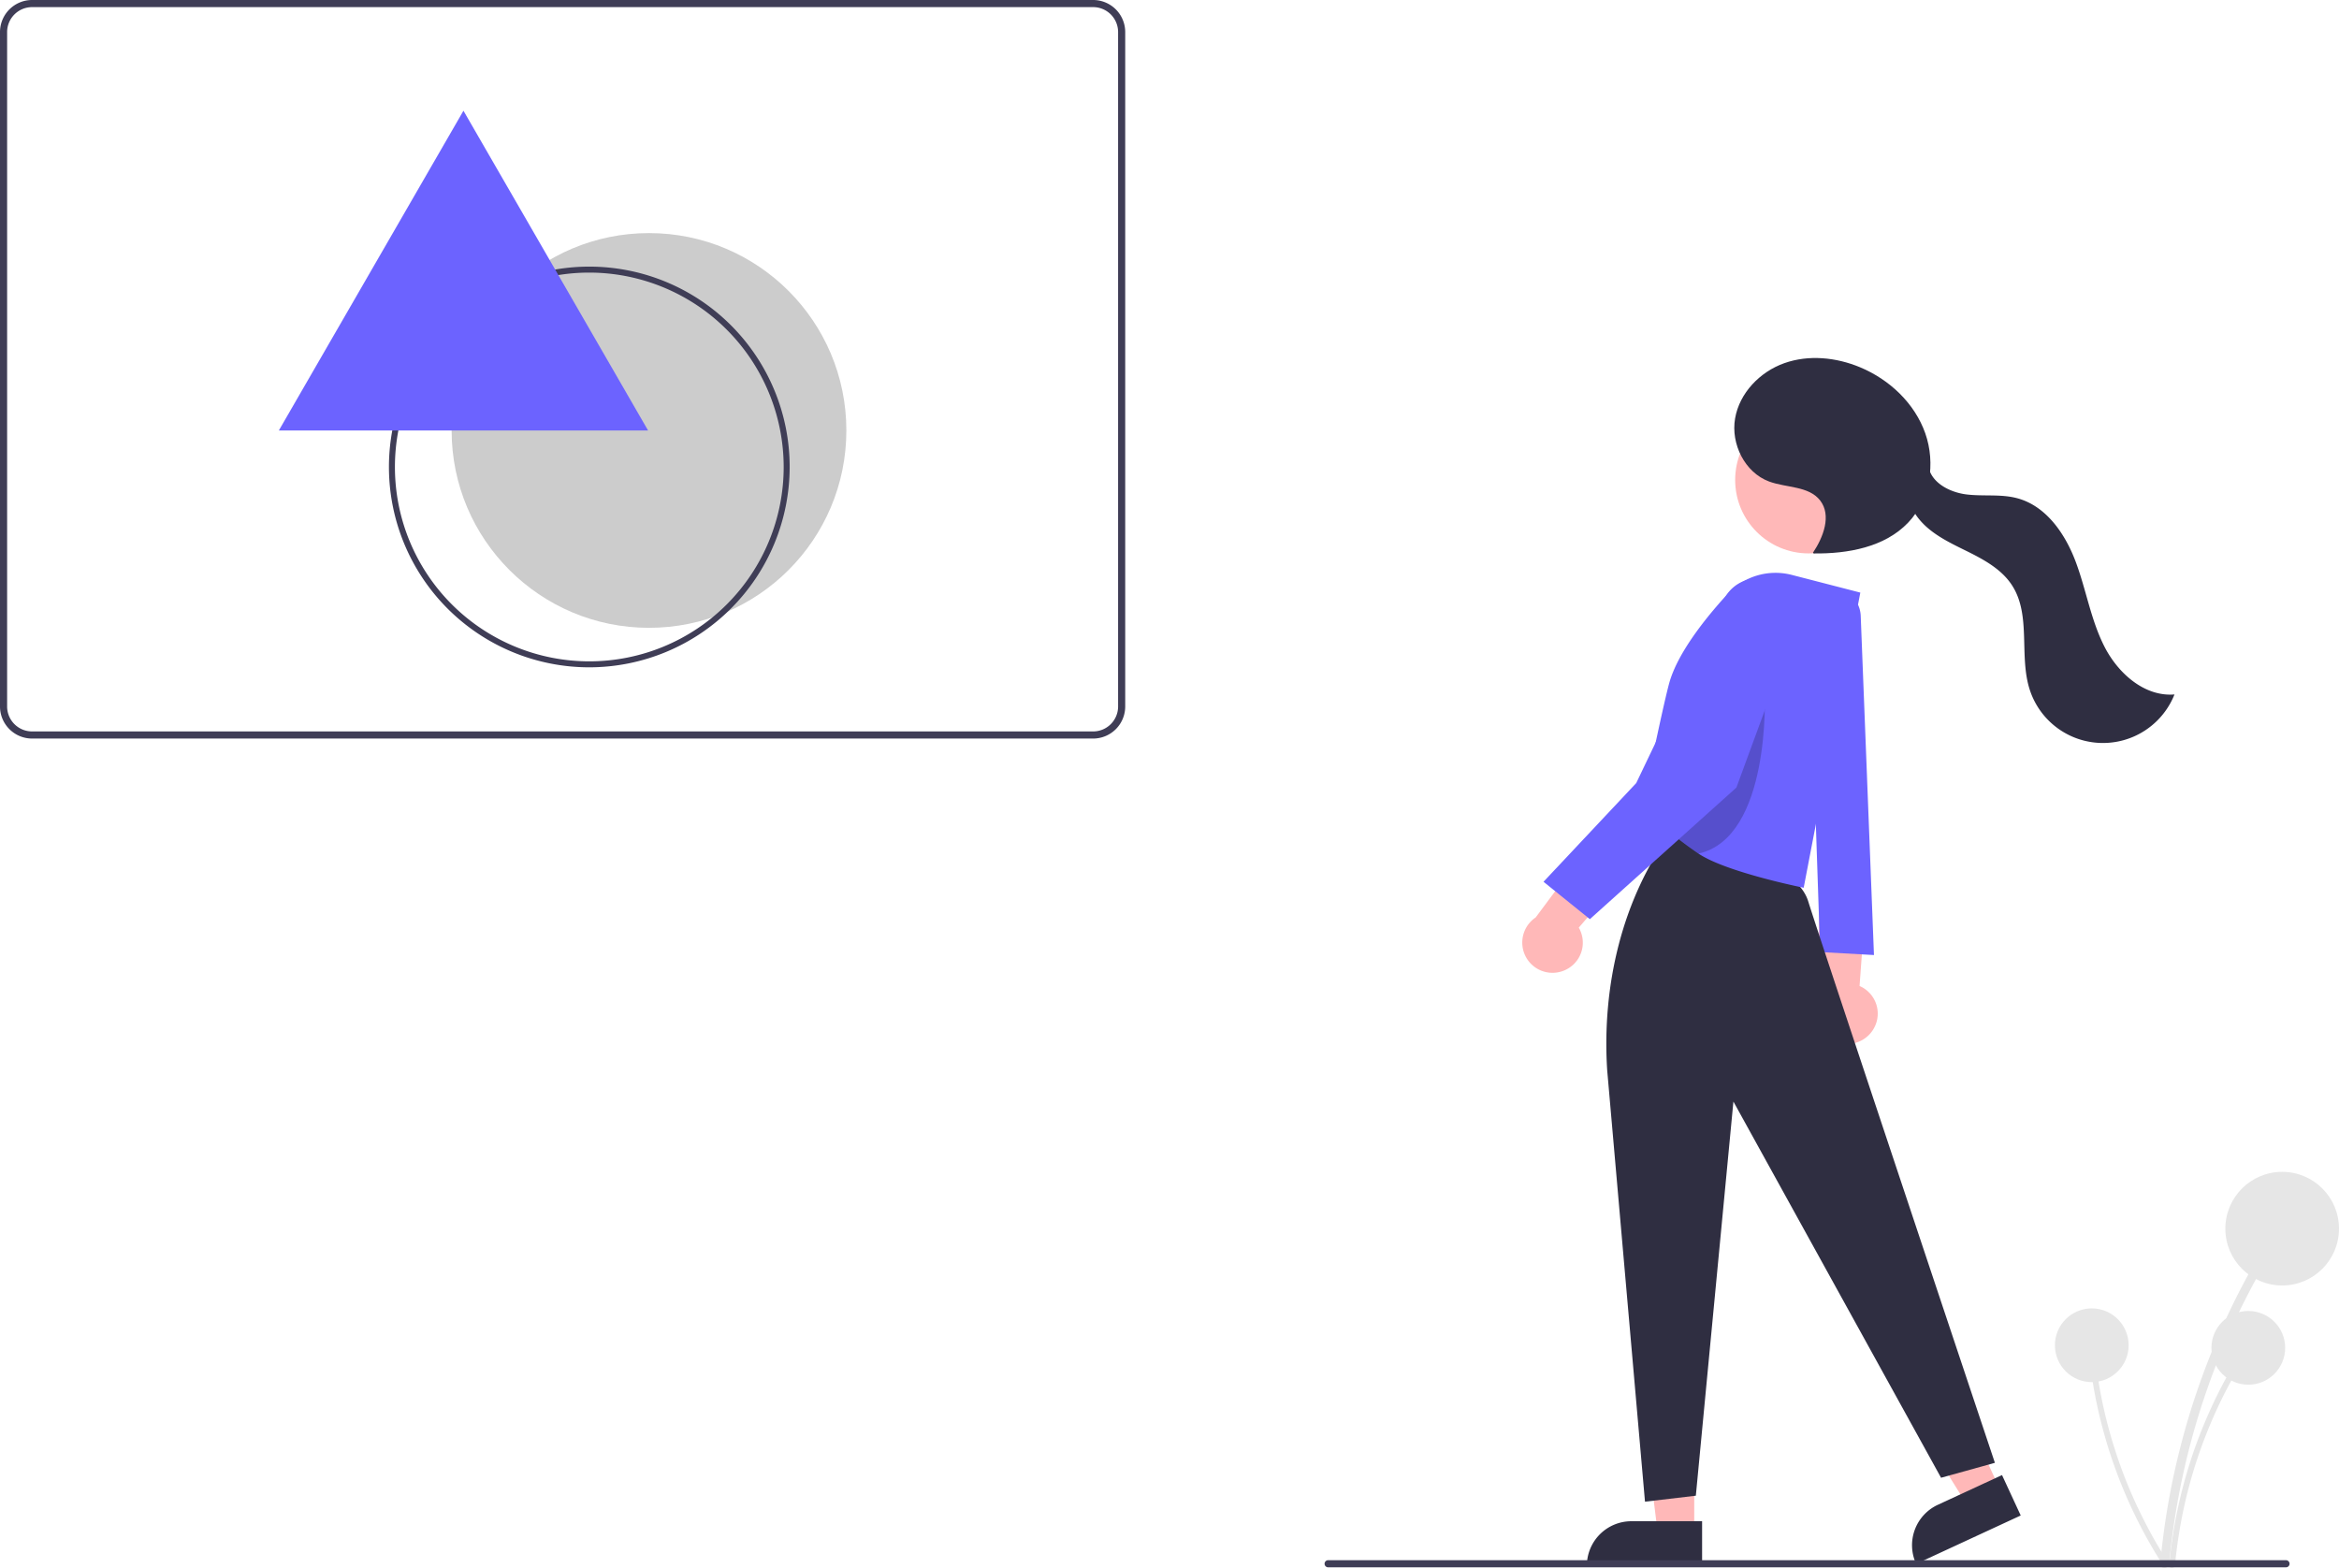
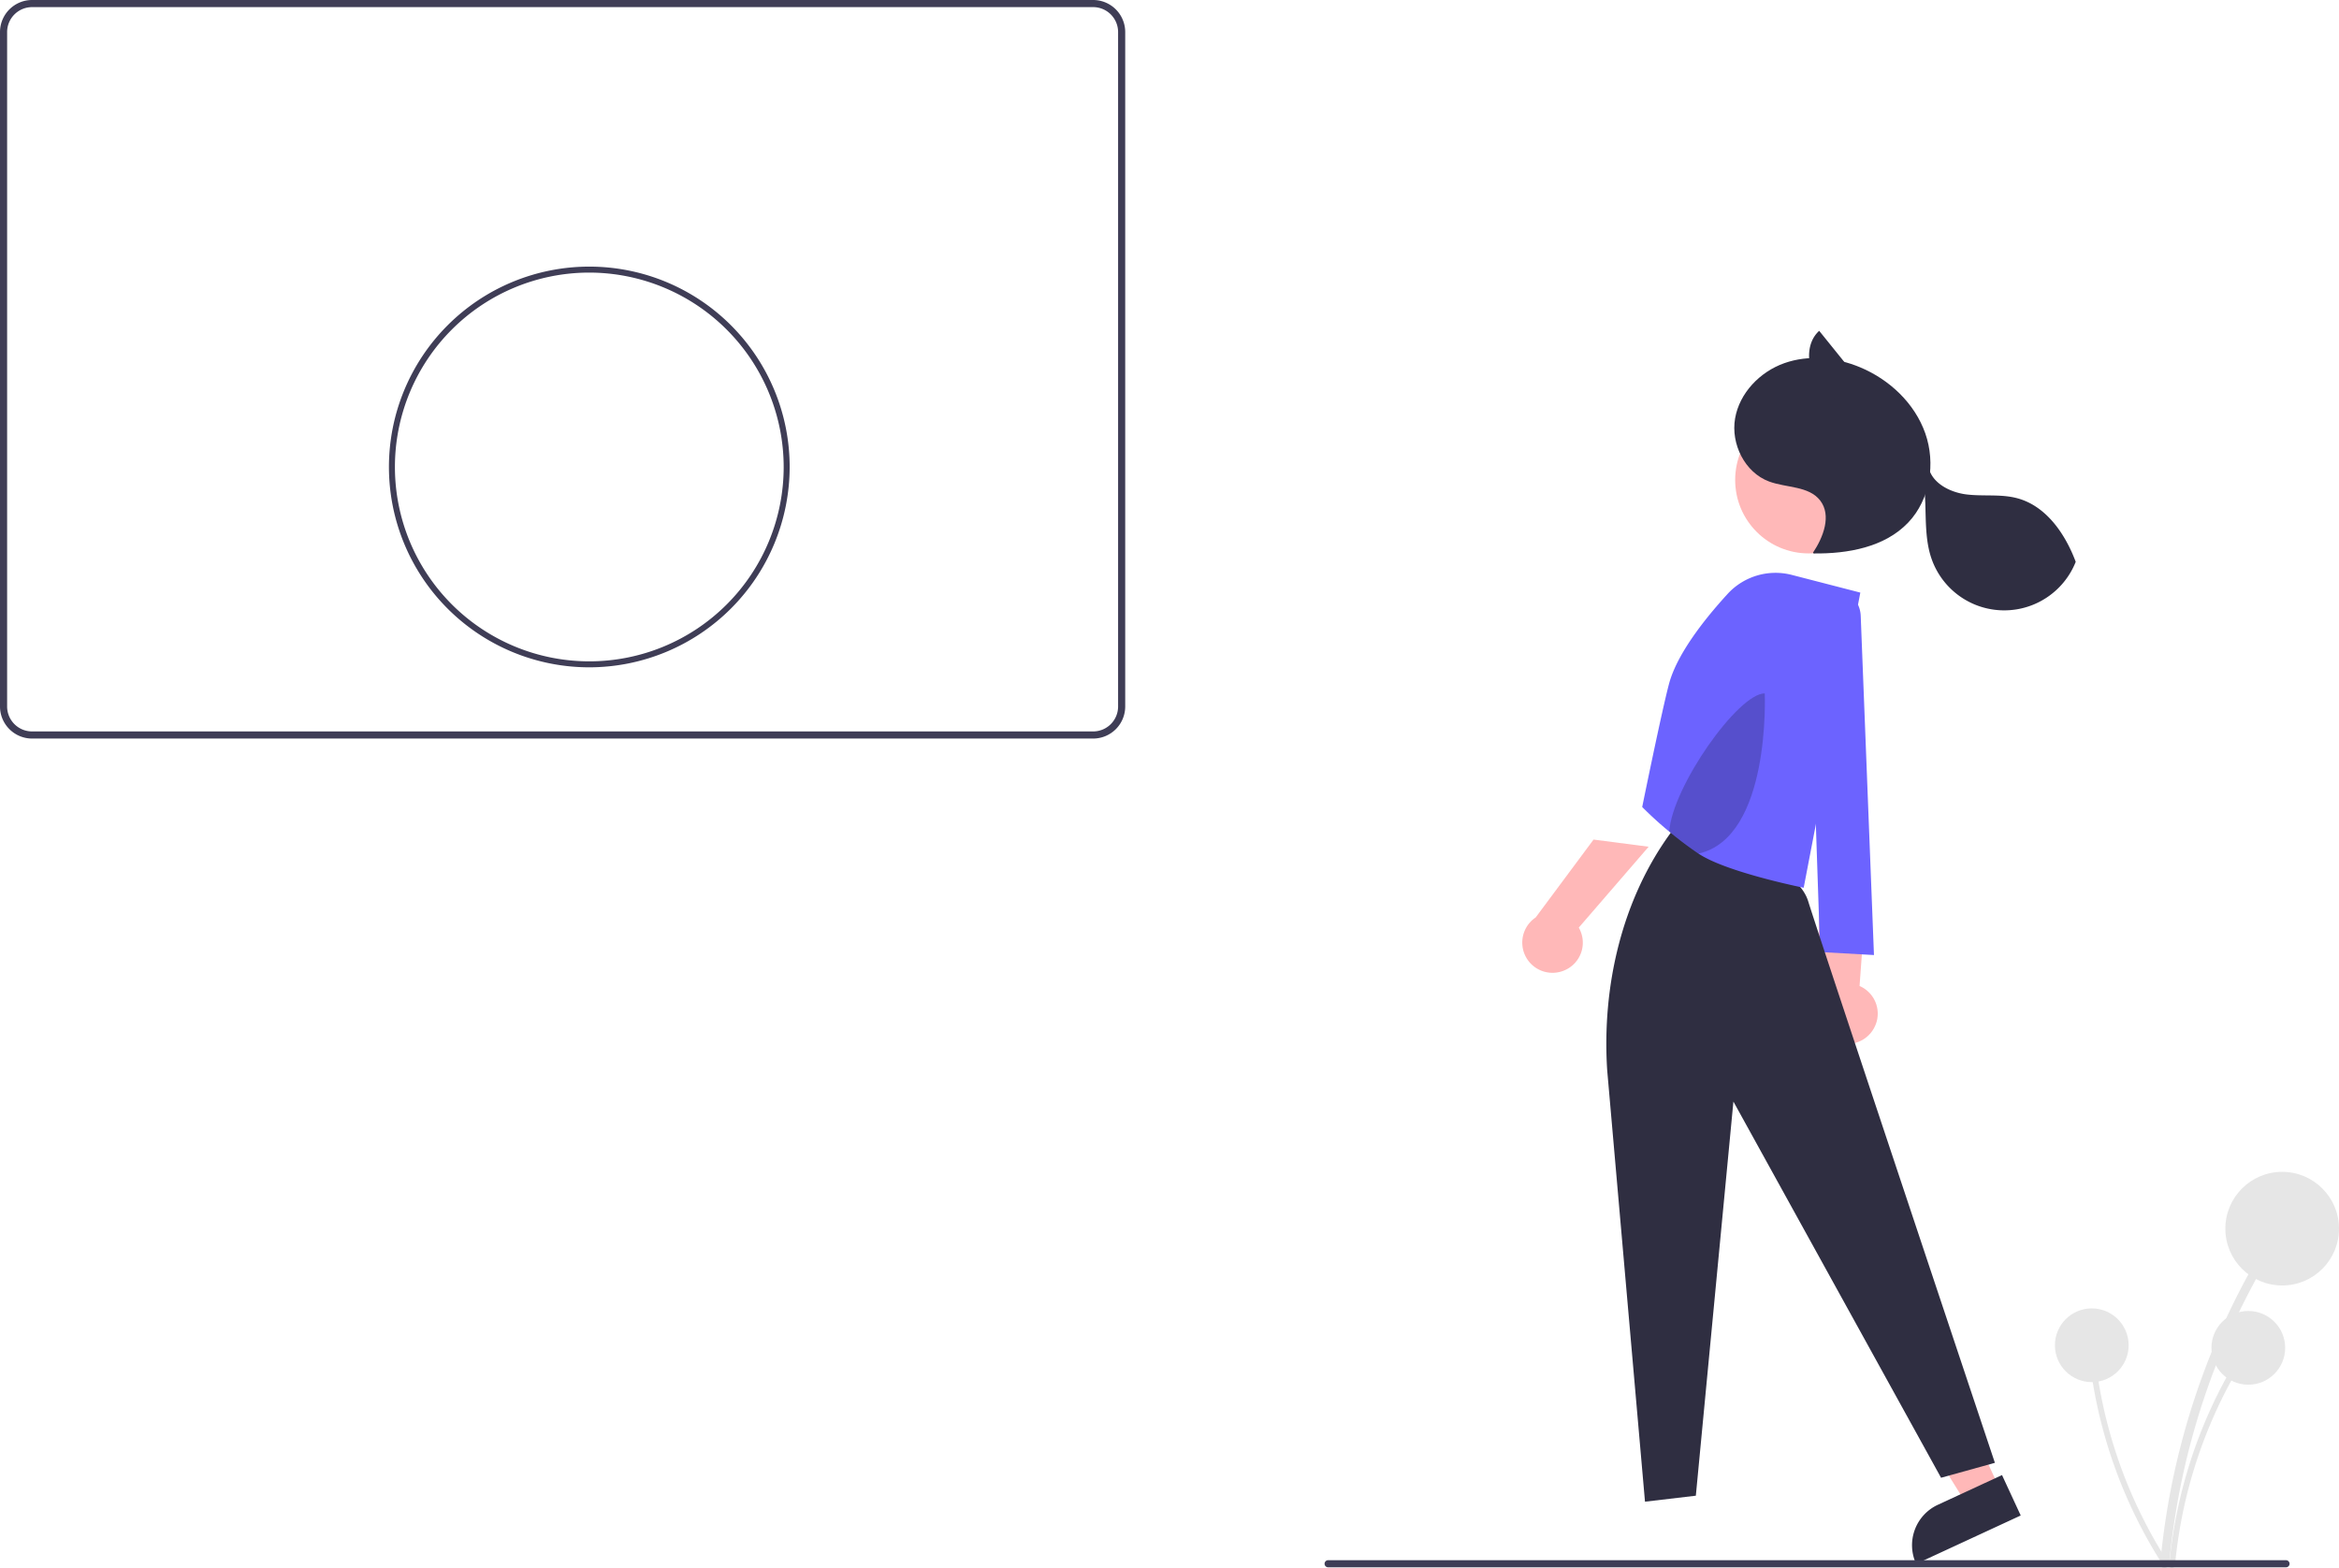
<svg xmlns="http://www.w3.org/2000/svg" data-name="Layer 1" width="782.128" height="524.326">
  <path d="M365.54 246.97H10.716A10.728 10.728 0 010 236.256V10.716A10.728 10.728 0 0110.716 0H365.54a10.728 10.728 0 0110.716 10.716v225.539a10.728 10.728 0 01-10.716 10.716zM10.716 2.382a8.345 8.345 0 00-8.335 8.335v225.539a8.345 8.345 0 008.335 8.335H365.54a8.345 8.345 0 008.335-8.335V10.716a8.345 8.345 0 00-8.335-8.335z" fill="#3f3d56" />
-   <circle cx="217.012" cy="143.945" r="65.998" fill="#ccc" />
  <path d="M725.35 522.89a246.302 246.302 0 0120.384-77.735q4.601-10.278 10.128-20.103c.947-1.685-1.644-3.2-2.59-1.514a249.707 249.707 0 00-27.786 76.655q-2.087 11.269-3.136 22.696c-.178 1.922 2.823 1.91 3 0z" fill="#e6e6e6" />
  <circle cx="763.128" cy="410.863" r="19" fill="#e6e6e6" />
  <path d="M727.293 523.394a159.788 159.788 0 0113.225-50.43q2.985-6.668 6.57-13.042a.974.974 0 00-1.68-.982 161.997 161.997 0 00-18.027 49.73q-1.353 7.31-2.034 14.724c-.115 1.247 1.832 1.239 1.946 0z" fill="#e6e6e6" />
  <circle cx="751.802" cy="450.717" r="12.326" fill="#e6e6e6" />
  <path d="M724.837 522.23a159.787 159.787 0 01-20.59-47.897q-1.748-7.093-2.841-14.324a.974.974 0 00-1.93.26 161.997 161.997 0 0016.374 50.298q3.43 6.596 7.452 12.86c.676 1.055 2.206-.15 1.535-1.196z" fill="#e6e6e6" />
  <circle cx="699.461" cy="449.852" r="12.326" fill="#e6e6e6" />
  <path d="M626.228 344.491a10.056 10.056 0 00-4.417-14.773l2.59-35.64-16.202 9.072.024 32.454a10.11 10.11 0 0018.005 8.887z" fill="#ffb8b8" />
  <path d="M622.198 205.945l4.43 113.418-18-1-4-119 3.796-1.786a9.665 9.665 0 0113.774 8.368z" fill="#6c63ff" />
-   <path fill="#ffb8b8" d="M566.53 512.201h-12.259l-5.833-47.288h18.094l-.002 47.288z" />
-   <path d="M545.513 508.698h23.644v14.887h-38.53a14.887 14.887 0 0114.886-14.887z" fill="#2f2e41" />
  <path fill="#ffb8b8" d="M668.533 497.55l-11.125 5.15-25.161-40.461 16.421-7.602 19.865 42.913z" />
  <path d="M647.99 503.2l21.456-9.933 6.254 13.51-34.966 16.187a14.887 14.887 0 017.256-19.764zM537.42 357.874l12.644 144.289 17-2 12.564-131.8 69.436 125.8 18-5s-57.936-173.3-62.436-187.8c-4.933-15.895-44-22-44-22l-1.5-1.5c-16.787 22.598-23.51 51.919-21.708 80.011z" fill="#2f2e41" />
  <circle cx="604.777" cy="160.498" r="24.561" fill="#ffb8b8" />
  <path d="M622.064 198.163l-18.936 98.7s-25.94-5.18-35.18-11.42c-3.66-2.48-6.98-5.04-9.78-7.36a121.272 121.272 0 01-9.04-8.22s6.64-32.61 9.01-41.34c2.752-10.112 12.193-21.89 19.547-29.917a21.745 21.745 0 0121.474-6.356z" fill="#6c63ff" />
  <path d="M567.948 285.443c-3.66-2.48-6.98-5.04-9.78-7.36 1.01-14.94 23.02-46.22 31.94-46.22 0 0 2.11 48.21-22.16 53.58z" opacity=".2" />
  <path d="M522.644 324.68a10.056 10.056 0 005.277-14.488l23.359-27.043-18.414-2.397-19.36 26.048a10.11 10.11 0 009.138 17.88z" fill="#ffb8b8" />
-   <path d="M587.95 193.388a16.322 16.322 0 00-3.026.347 12.495 12.495 0 00-8.918 7.8l-28.878 60.328-31 33 15.5 12.5 49-44 19.576-53.281a12.754 12.754 0 00-12.254-16.694z" fill="#6c63ff" />
  <path d="M606.231 184.833c3.496-5.233 6.254-12.488 2.406-17.466-3.8-4.914-11.292-4.19-17.11-6.365-8.105-3.028-12.805-12.55-11.34-21.075s8.311-15.595 16.465-18.487 17.348-1.951 25.333 1.379c9.83 4.1 18.261 12.03 21.797 22.076s1.646 22.108-5.69 29.83c-7.863 8.278-20.205 10.484-31.622 10.35" fill="#2f2e41" />
-   <path d="M644.8 155.873c1 5.591 7.134 8.767 12.77 9.464s11.468-.197 16.956 1.27c9.674 2.584 16.055 11.888 19.567 21.265s5.07 19.498 9.632 28.412 13.41 16.77 23.39 15.937a25.732 25.732 0 01-48.395-1.57c-3.666-11.316.542-24.812-5.868-34.833-3.548-5.545-9.673-8.806-15.58-11.713s-12.105-5.889-16.065-11.147-4.752-13.563.128-17.98" fill="#2f2e41" />
+   <path d="M644.8 155.873c1 5.591 7.134 8.767 12.77 9.464s11.468-.197 16.956 1.27c9.674 2.584 16.055 11.888 19.567 21.265a25.732 25.732 0 01-48.395-1.57c-3.666-11.316.542-24.812-5.868-34.833-3.548-5.545-9.673-8.806-15.58-11.713s-12.105-5.889-16.065-11.147-4.752-13.563.128-17.98" fill="#2f2e41" />
  <path d="M764.403 524.11H444.11a1.19 1.19 0 110-2.38h320.294a1.19 1.19 0 110 2.38zM197.053 223.152a66.998 66.998 0 1166.999-66.998 67.074 67.074 0 01-66.999 66.998zm0-131.996a64.998 64.998 0 1064.999 64.998 65.072 65.072 0 00-64.999-64.998z" fill="#3f3d56" />
-   <path fill="#6c63ff" d="M154.974 37.028L93.245 143.945h123.458L154.974 37.028 93.245 143.945h123.458L154.974 37.028z" />
</svg>